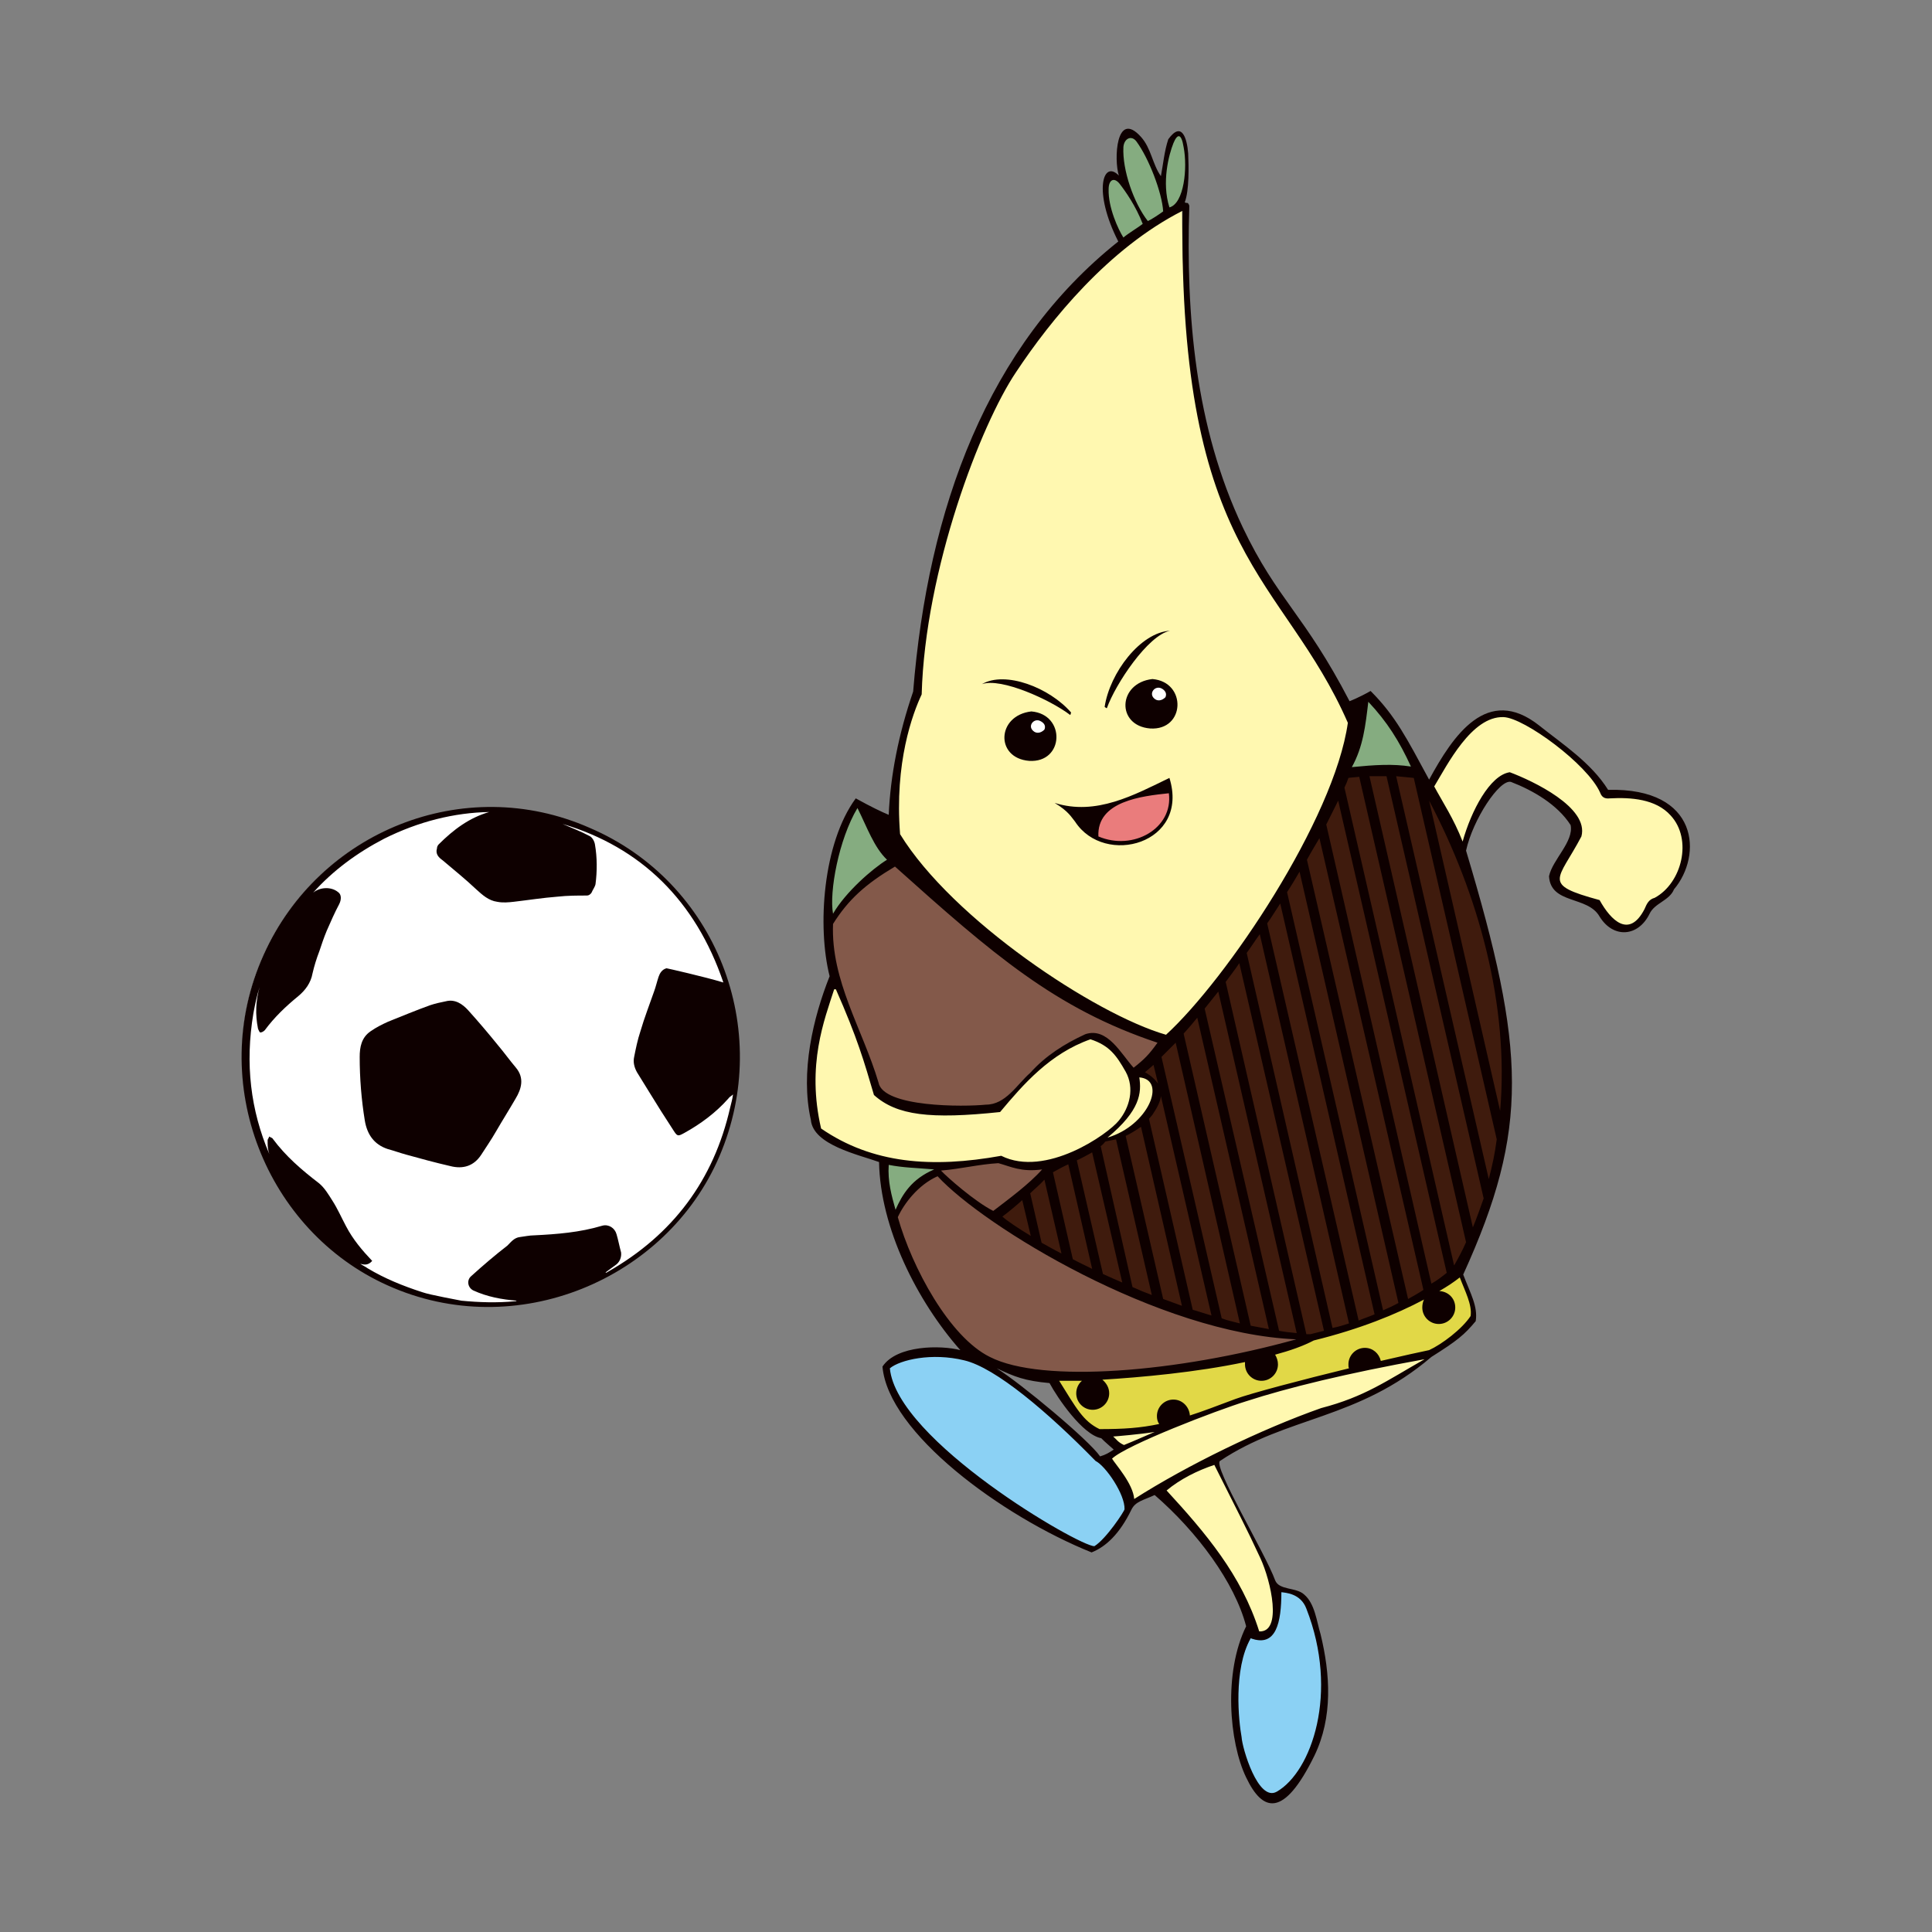
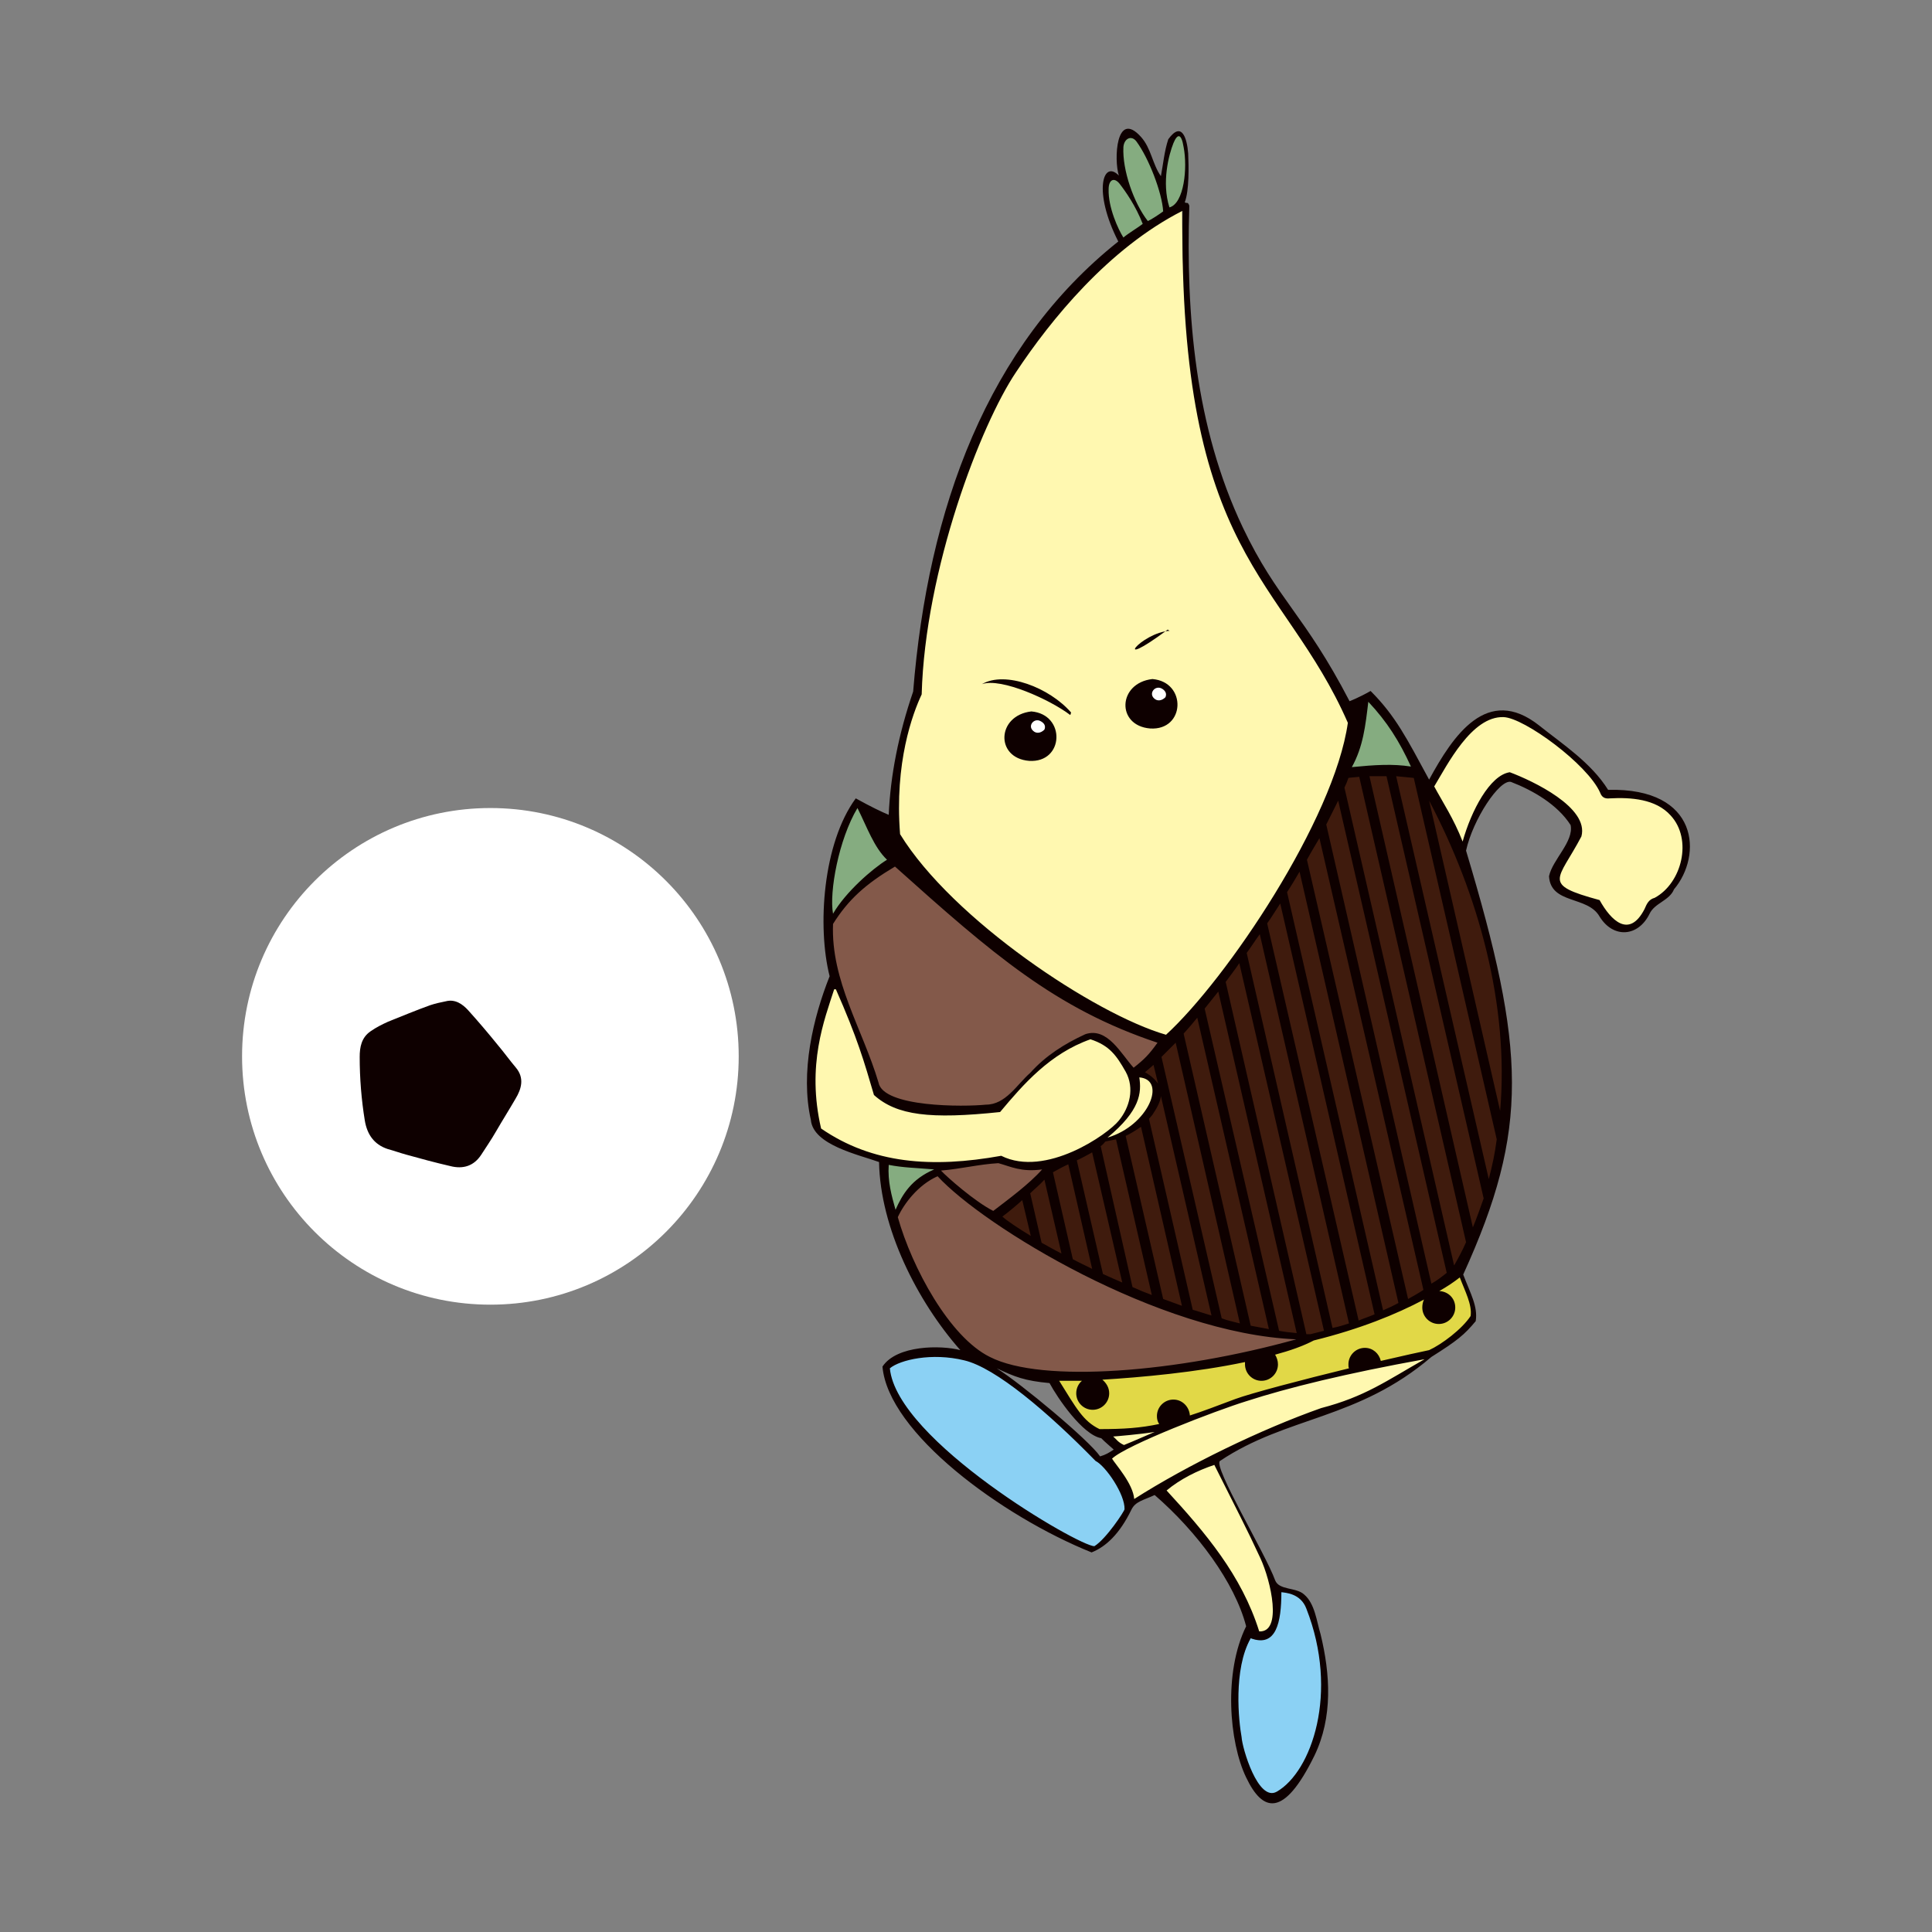
<svg xmlns="http://www.w3.org/2000/svg" version="1.1" id="レイヤー_1" x="0px" y="0px" viewBox="0 0 340 340" style="enable-background:new 0 0 340 340;" xml:space="preserve">
  <rect x="0" y="0" width="340" height="340" fill="#808080" stroke="none" />
  <style type="text/css">
	.st0{fill:#FFFFFF;}
	.st1{fill:#0E0000;}
	.st2{fill:#8BD1F4;}
	.st3{fill:#E1D847;}
	.st4{fill:#83594A;}
	.st5{fill:#3F1B0D;}
	.st6{fill:#FFF8B0;}
	.st7{fill:#85AC80;}
	.st8{fill:#EA7C7C;}
</style>
  <g>
    <g>
      <circle class="st0" cx="86.3" cy="185.9" r="43.7" />
-       <path class="st1" d="M46.4,168c-10.2,22.6,0.6,48.7,21.8,58.2c22.6,10.2,49.1-1,58.4-22.7c9.6-22.4-0.6-48.3-22.8-57.8    C81.6,135.9,56.1,146.4,46.4,168z M127.3,172.9c-3.3-1-9.9-2.5-10-2.5c-0.8,0.2-1.2,0.9-1.4,1.5c-0.3,0.9-0.5,1.8-0.8,2.6    c-0.8,2.3-1.7,4.6-2.4,7c-0.5,1.5-0.8,3-1.1,4.5c-0.2,0.9,0,1.8,0.5,2.7c0.7,1.1,1.4,2.3,2.1,3.4c1.4,2.3,2.8,4.5,4.3,6.8    c0.7,1.1,0.8,1.1,1.9,0.5c2.9-1.6,5.6-3.6,7.8-6.1c0.2-0.3,0.5-0.4,0.8-0.7c-0.1,0.8-0.3,1.5-0.5,2.3    c-2.9,12.8-10.1,22.4-21.5,28.9c-0.1,0.1-0.2,0.1-0.4,0.2c0,0,0-0.1,0-0.1l1.9-1.4c0.6-0.5,0.9-1.3,0.8-2.1    c-0.3-1.1-0.5-2.2-0.8-3.2c-0.3-1.1-1.4-1.8-2.5-1.5c-4,1.2-8,1.5-12,1.7c-0.8,0-1.7,0.2-2.5,0.3c-1,0.1-1.6,0.9-2.2,1.5    c-2.2,1.7-4.3,3.5-6.4,5.4c0,0,0,0,0,0c-0.8,0.7-0.6,2,0.4,2.5c2.4,1.1,5,1.6,7.7,1.8c-0.1,0-0.2,0-0.2,0.1c-0.1,0-0.2,0-0.2,0    c-3.1,0.3-6.3,0.2-9.4-0.1c-0.4-0.1-5.5-1-6.9-1.5c-3.4-1.1-6.6-2.4-9.6-4.2c-0.4-0.3-0.9-0.5-1.3-0.8c0.7,0.2,1.4,0.3,2.1-0.5    c-1.8-1.9-3.4-3.8-4.6-6.1c-0.8-1.5-1.5-3.1-2.4-4.5c-0.7-1.1-1.4-2.3-2.4-3.1c-3-2.3-5.8-4.7-8.1-7.8c-0.1-0.2-0.4-0.2-0.6-0.4    c-0.1,0.2-0.2,0.4-0.3,0.6c0,0.2,0,0.4,0,0.6c0,0.7,0.1,1.3,0.3,1.9c-3.3-7.7-4.3-15.9-2.8-24.8c0.3-1.6,0.6-3.1,1.1-4.6    c-0.7,2.4-0.8,4.8-0.3,7.3c0.1,0.3,0.3,0.7,0.4,0.7c0.3,0,0.6-0.2,0.8-0.4c1.7-2.3,3.7-4.2,5.9-6c1.2-1,2.2-2.3,2.5-4    c0.3-1.3,0.7-2.6,1.2-3.9c0.4-1.2,0.8-2.4,1.3-3.6c0.7-1.6,1.4-3.2,2.2-4.7c0.4-0.8,0.4-1.7-0.2-2.1c-1.2-1-3.2-0.9-4.4,0.1    c3.5-3.9,7.7-7,12.5-9.5c6-3,12.3-4.6,18.6-4.7c0,0,0,0-0.1,0c-3.5,1-6.3,3.1-8.9,5.7c-0.2,0.2-0.3,0.5-0.3,0.7    c-0.3,1,0.3,1.6,1,2.1c2,1.7,4,3.3,5.9,5.1c1.1,1,2.2,2,3.7,2.2c1,0.2,2,0.1,2.9,0c2.6-0.3,5.1-0.7,7.7-0.9    c1.8-0.2,3.5-0.2,5.2-0.2c0.3,0,0.6-0.2,0.8-0.5c0,0,0,0,0,0c0.2-0.5,0.6-1,0.7-1.5c0.3-2.3,0.3-4.7-0.1-7c-0.1-0.6-0.5-1.3-1-1.5    c-1.5-0.8-3.1-1.4-4.7-2.1C112.8,149.1,122.4,158.5,127.3,172.9z" />
      <path class="st1" d="M75.7,176.9c-2.5,0.9-4.9,1.9-7.4,2.9c-1.1,0.5-2.1,1-3.1,1.7c-1.6,1.1-1.9,2.8-1.9,4.5    c0,3.8,0.3,7.5,0.9,11.2c0.4,2.4,1.6,4.2,4,5c1.1,0.3,2.2,0.7,3.3,1c2.5,0.7,5.1,1.4,7.7,2c2.3,0.6,4.2,0,5.5-2    c0.9-1.4,1.8-2.7,2.6-4.1c1.1-1.9,2.3-3.8,3.4-5.7c1.1-1.8,1.6-3.7,0.1-5.5c-1.1-1.3-2.1-2.7-3.2-4c-1.7-2.1-3.4-4.1-5.2-6.1    c-1-1.1-2.3-2-3.9-1.6C77.5,176.4,76.6,176.6,75.7,176.9z" />
    </g>
    <path id="靴" class="st2" d="M192.7,272.6c-2.6,0.1-33.6-16-36.4-32c1.8-1.5,7.9-2.7,13.7-1.3c5.5,1.3,14.9,9.2,23.3,17.8   c1.8,0.9,5.4,6.1,5.3,8.7C198.6,266,194.8,271.3,192.7,272.6z M225.4,280c0.7,0.1,3.8,0.4,4.9,3.1c5.8,14.8,0.5,29.1-5.6,32.7   c-3.3,1.9-6.5-8.2-6.6-10.1c-0.5-2.7-1.2-12,2-17.4C224.6,289.8,225.4,285.3,225.4,280z" />
    <g id="服">
      <path class="st3" d="M259.3,231.5c-1.5,2.3-5.7,5.7-8,6.7c-1.5,0.3-32.6,6.6-46.5,13.2c-3.3,0.7-7.4,0.6-11.7,0.5    c-2.9-1.4-4.5-4.3-7.5-9.1c31.1,0.4,58.1-10.6,71.1-18.5C257.8,226.6,259.7,229.5,259.3,231.5z" />
      <path class="st4" d="M157.6,151.8c17.3,15.7,28.8,25.3,46.8,31.4c-1.5,2.2-3.1,3.4-5,4.9c-2.2-2.4-4.6-7.4-8.5-6    c-3.7,1.7-7,3.8-9.8,6.9c-2.4,2.1-4.4,5.7-7.8,5.7c-3.8,0.4-18.2,0.5-19-3.9c-2.8-9.5-8.5-18.2-8-28.4    C148.9,158.1,152.3,155,157.6,151.8z" />
      <path class="st4" d="M174.5,214.1c0.1,0,0.2,0,0.2,0c2.9-2.3,7-5.6,9.6-8.8c-4.1,0.7-6.1-0.6-8.6-1.3c-3.8,0.2-7.2,1.2-11.2,1.5    c0.3,0.3,0.7,0.9,1.2,1.6c-0.3-0.2-0.5-0.4-0.7-0.6c-4.8,2.8-6.2,5-7.4,7.4c1.2,4.8,4,16.1,15.6,24.8c14.7,6.8,48.1,0.3,55.2-3.2    C205.3,233.1,186.9,223.2,174.5,214.1z" />
      <path class="st5" d="M175.3,213.9c30.3-25.5,46.5-49.9,61.3-78.4c5.3,0.5,8.4,0.3,12.3,0.5c4.3,0.3,28.1,49.5,9.1,85.3    c-8.8,8.7-15.4,11.5-28.9,14C210.9,232.9,187.1,224,175.3,213.9z" />
    </g>
    <path id="肌" class="st6" d="M222.3,274.3c1.9,4.1,3.3,13.4-0.8,13.2c-3.1-9.9-9.9-18-16.8-25.4c2.4-2,6-3.8,9.1-4.8   C217.9,265.4,219.9,269.1,222.3,274.3z M232.6,248.4c-10.5,3.7-23.6,10.1-33,16c-0.2-2.7-3.7-6.8-4.3-7.8c2.5-2.4,18.8-8.6,24-10.3   c7.4-2.4,18.7-5,32.5-7.6C245.1,243.2,240.2,246.3,232.6,248.4z M195.5,252.6c1.3-0.2,7.3-0.7,8.6-0.9c-1.8,1-4.2,2.3-6.2,3   C196.8,254.2,195.9,253.1,195.5,252.6z M200.7,189.1c-0.5,0.6-0.9,1.2-1.2,1.9c-0.1-0.7-0.3-1.4-0.7-2.1c-1.6-2.9-3.1-5.4-6.6-6.6   c-7.2,2.6-11.7,7.7-16.7,12.7c-12.5,1.3-17.1,0.3-21.2-3.4c-1.7-5.9-2.9-9.2-6.8-18c-0.1,0-1,0.2-1.1,0.2c-1.8,5.4-5,13.6-2.4,25.1   c9.1,6.3,19.8,7.2,32,4.9c6,3,13.9-0.8,18.3-3.9c-0.1,0.1-0.2,0.2-0.3,0.4C203.9,199.7,205.6,189.5,200.7,189.1z M291.8,158.2   c-1.1,0.4-1.7,1.3-2.1,2.3c-2.8,5.3-6.7,2.3-8.7-1.4c-10.4-2.8-7.6-3.7-3.5-11.7c1.4-5.3-7.8-8.9-11.7-10.5   c-3.5,0.5-6.7,7.1-8.2,12.7c-1.7-4.2-4.1-8.5-5.6-11.4c2.3-3.9,6.7-12.8,12.4-12.6c3.7,0.1,15.2,8.4,17.4,13.5c0.3,0.8,1,1,1.9,1   c3.7-0.2,8.1,0,10.8,3.1C298.3,147.4,296.7,155.5,291.8,158.2z M161.4,122.8c0.6-22.2,10.1-48.2,16.3-57.4   c6.2-9.3,16.8-22.7,30.3-28.5c0.3,61.5,18,64.7,29.6,90.9c-2.4,17.1-21.6,45.5-32.5,55.4c-12.7-3.7-38.2-20.5-47.6-35.6   C156.4,134.9,159.7,126.3,161.4,122.8z" />
    <path id="葉" class="st7" d="M205.6,36.8c0,0.1,0,0.2,0,0.3c-0.8,0.6-3.6,2.4-4.1,2.6c-0.1-0.1-0.1-0.1-0.1-0.2   c-0.9,0.6-3.1,2.1-3.8,2.7c-1-1.5-2.8-5.4-2.7-8.6c0-1.6,1-3.2,2-2c0.4,0.5,1,1.2,1.6,2.1c-0.8-2.5-1.3-5.1-1.2-7.2   c0.1-3,2.1-3,3.1-1.8c1.6,2.1,3.5,5.8,4.5,8.9c-0.2-3.7,0.9-7.5,1.4-9c0.7-1.7,1.8-1.5,2.3,1C209.3,29.3,209.1,35.9,205.6,36.8z    M146.2,161.7c2.1-3.8,7.9-8.8,10.5-10.4c-2.3-2.2-3.4-6.4-5.9-9.3C147.5,147.5,145.4,156.5,146.2,161.7z M157.4,213.8   c1.2-2.7,3.4-6.3,7.4-8c-3.3-1-6.4-0.8-8.7-1.1C156,207.6,156.8,211.3,157.4,213.8z M237.2,135.6c4.1-0.5,8.6-0.6,11.8-0.1   c-2-4.4-4.6-9-8.3-12.3C240.1,127.5,239.2,132.1,237.2,135.6z" />
    <g id="光">
      <circle class="st0" cx="182.5" cy="128.3" r="1.9" />
      <circle class="st0" cx="203.8" cy="122.2" r="1.9" />
    </g>
-     <path id="口" class="st8" d="M192.9,147.3c-0.9-5.6,7.6-8.1,13.1-8c0.5,3.2-2.2,7.7-4.8,8.3C197.9,148.2,195.4,148.9,192.9,147.3z   " />
    <g>
      <g>
        <g>
-           <path class="st1" d="M205.9,111c-3.9,0.8-9.6,9.4-11.1,13.6c0,0.1-0.3-0.1-0.4-0.2C195.3,118.4,200.7,111.3,205.9,111z" />
+           <path class="st1" d="M205.9,111c0,0.1-0.3-0.1-0.4-0.2C195.3,118.4,200.7,111.3,205.9,111z" />
          <path class="st1" d="M172.8,120.4c3.4-1.2,12.1,2.8,15.5,5.4c0.1,0.1,0.1-0.2,0.2-0.4C184.7,121,176.9,118,172.8,120.4z" />
          <path class="st1" d="M202.8,119.5c-6.1,0.7-6.4,8.2-0.4,8.7C208.6,128.6,208.9,120,202.8,119.5z M205.1,122.7      c-0.7,0.7-1.5,0.7-2,0.2c-1-0.9,0.2-2.4,1.4-1.7C205,121.5,205.4,122,205.1,122.7z" />
        </g>
        <g>
-           <path class="st1" d="M189.2,144.6c5.2,8,20.2,3.9,16.6-7.7c-6.2,3-12.9,6.7-20.2,4.4C188.1,142.8,188.6,143.9,189.2,144.6z       M205.7,139.6c0.8,6.2-6.3,10.2-12.4,7.6C193,141,200.9,140.1,205.7,139.6z" />
          <path class="st1" d="M181.1,133.9c6.2,0.4,6.5-8.2,0.4-8.7C175.4,125.9,175.1,133.4,181.1,133.9z M183.1,126.9      c0.6,0.3,1,0.8,0.7,1.5c-0.7,0.7-1.5,0.7-2,0.2C180.8,127.7,182,126.3,183.1,126.9z" />
        </g>
      </g>
      <path class="st1" d="M283,139c-3-4.8-8.1-8.1-12.1-11.3c-9.2-7.3-15.2,1.8-19.4,9.5c-3.9-7.2-5.9-11.2-10.3-15.6    c-2.1,1.2-3.7,1.8-3.7,1.8c-8-15.4-12.7-17.8-18.8-30.6c-8.4-17.7-10-37.4-9.4-56.6c-0.3-0.8-0.4-0.3-0.8-0.6    c0.8-2.1,0.7-6.4,0.6-8.6c-0.2-2.6-1.1-5.8-3.5-2.5c-0.7,2.1-0.9,4.4-1.3,6.5c-1.5-2.1-1.7-4.9-3.5-6.9c-4.4-4.9-4.8,4-3.9,6.8    c-2.8-2.9-4.6,2.8-0.1,11.6c-23,18.3-33.5,46.9-36.1,79.2c-2.6,7.6-4,14.8-4.3,21.7c-1.2-0.5-3.1-1.4-5.8-2.9    c-5.8,7.9-6.8,22.6-4.6,31.3c-2.9,7.3-5.2,16.9-3.3,25.3c0.4,4.4,8.4,6.1,12,7.4c0.2,11.6,6.7,24.5,14.3,33.1    c-3.4-0.9-11.2-0.9-13.7,2.9c1,11.6,20.9,26.3,36.8,32.7c2.5-1,4.9-3.2,7-7.5c0.7-1.5,2.2-1.7,4.1-2.6    c7.5,6.5,14.1,15.4,16.1,23.1c-4,8.1-3,20.4,0,26.6c2.9,6.1,6.6,7.2,12-3.8c3.3-6.8,2.8-14.4,1.1-21.4c-0.7-2.3-1-5.4-2.9-7    c-1.4-1.3-4.4-0.7-5.1-2.5c-1.7-4.7-11-20.1-9.7-21c11.8-7.9,24.2-7.2,37.2-18.3c4.6-2.9,5.8-3.9,7.8-6.3c0.4-2.6-0.9-4.8-2.2-8.2    c11.7-25.7,11-39.6,0.5-74.6c1.2-5.5,5.9-12.6,7.9-12.1c3.9,1.5,8.2,4,10.5,7.6c0.6,2.9-3.2,6.1-3.8,9c0.3,5,6.8,3.4,8.9,7.1    c2.4,3.9,6.8,3.6,8.8-0.5c0.9-1.9,3.5-2.3,4.3-4.3C299.6,150.6,299.1,138.6,283,139z M240.8,123.5c3.3,3.5,5.5,7,7.5,11.4    c-3.2-0.5-6.3-0.3-10.4,0.1C239.9,131.4,240.3,127.7,240.8,123.5z M206.5,25.2c0.7-1.7,1.4-1.8,1.8,0.7c0.7,3.6,0.1,9.9-2.5,10.6    C204.4,32.1,205.7,27.2,206.5,25.2z M197.7,25.9c0.1-1.5,1.4-2.2,2.3-1c2.2,3,4.5,9,4.7,12.3c-0.8,0.6-2.2,1.5-2.7,1.7    C199.5,35.7,197.5,29.9,197.7,25.9z M195.1,33.3c0-1.6,0.9-2.2,1.9-1c1.1,1.4,2.9,4,4.1,7.1c-0.6,0.5-2.6,1.7-3.4,2.4    C196.8,40.4,195,36.5,195.1,33.3z M162.2,122.2c0.6-22,10.4-47.5,16.6-56.7c6.1-9.2,16.3-21.8,29.3-28.4    c-0.7,61.2,17.7,64.1,29.1,90.1c-2.4,17-21.3,45.1-32,54.9c-12.5-3.6-37.6-20.3-46.8-35.3C157.4,134.2,160.6,125.6,162.2,122.2z     M251.9,225.9l-18.5-80.8c0.7-1.4,1.4-2.8,2.1-4.2l19.1,83.1C253.6,224.8,252.8,225.4,251.9,225.9z M179.9,211.2l1.5,6.3    c-2.3-1.4-4.1-2.6-5-3.4C177.6,213.2,178.8,212.2,179.9,211.2z M174.8,213.1c-3.2-1.6-8.2-6-9.2-7.1c3.6-0.3,6.6-1.1,10.1-1.3    c2.2,0.6,4,1.6,7.7,1.1C181.1,208.4,177.4,211.1,174.8,213.1z M181.3,210c0.8-0.8,1.7-1.5,2.5-2.4l3,13c-1.2-0.6-2.4-1.3-3.5-1.9    L181.3,210z M185.3,206.3c0.9-0.5,1.8-1,2.7-1.4l4.2,18.4c-1.2-0.6-2.3-1.1-3.4-1.7L185.3,206.3z M189.5,204.2    c0.9-0.4,1.8-0.9,2.7-1.4l5.3,22.9c-1.2-0.5-2.3-1-3.4-1.5L189.5,204.2z M193.7,201.7c0.3-0.2,0.6-0.5,0.8-0.8    c0.6-0.1,1.3-0.3,1.9-0.4l6.3,27.4c-1.1-0.4-2.3-0.9-3.4-1.4L193.7,201.7z M200.5,189.6c4.9,0.4,1.6,8.5-5.6,10.6    C200.7,195.4,200.9,192.3,200.5,189.6z M201.5,188.7c0.5-0.4,1-0.9,1.5-1.3l0.8,3.3C203.3,190,202.6,189.3,201.5,188.7z     M198.1,199.9c0.9-0.4,1.8-1,2.7-1.6l7.2,31.5c-1.1-0.4-2.2-0.8-3.3-1.2L198.1,199.9z M202.2,196.9c0.2-0.2,0.4-0.5,0.6-0.7    c0.8-1.2,1.4-2.3,1.5-3.3l8.9,38.6c-1.1-0.3-2.2-0.7-3.3-1L202.2,196.9z M204.4,186c0.8-0.8,1.6-1.6,2.5-2.5l11.3,49.4    c-1.1-0.3-2.2-0.5-3.2-0.9L204.4,186z M208.3,181.9c0.8-0.9,1.6-1.8,2.4-2.8l12.6,54.8c-1.1-0.2-2.1-0.4-3.2-0.6L208.3,181.9z     M212,177.5c0.8-1,1.6-2,2.4-3l13.8,60.1c-1-0.1-2.1-0.2-3.1-0.4L212,177.5z M215.7,172.8c0.8-1.1,1.6-2.1,2.4-3.3l14.9,64.7    c-0.8,0.2-1.6,0.4-2.4,0.6c-0.2,0-0.5,0-0.7,0L215.7,172.8z M219.4,167.7c0.8-1.1,1.5-2.2,2.3-3.3l15.7,68.5    c-0.9,0.3-1.9,0.6-2.9,0.8L219.4,167.7z M223,162.5c0.8-1.1,1.5-2.3,2.3-3.5l16.6,72.3c-0.9,0.4-1.9,0.7-2.8,1.1L223,162.5z     M226.5,157c0.8-1.2,1.5-2.4,2.2-3.6l17.4,75.9c-0.9,0.5-1.8,0.9-2.7,1.3L226.5,157z M230,151.3c0.7-1.3,1.5-2.6,2.2-3.8    l18.3,79.5c-0.9,0.6-1.8,1.1-2.7,1.6L230,151.3z M157.5,152.5c17.2,15.4,28.2,25,46.2,31c-1.5,2.1-2.3,2.9-4.2,4.4    c-2.2-2.4-4.6-7.2-8.5-5.9c-3.7,1.7-7,3.8-9.7,6.8c-2.4,2.1-4.3,5.6-7.8,5.6c-3.8,0.4-18.1,0.5-18.9-3.9c-2.8-9.4-8.4-17.9-8-27.9    C149.3,158.3,152.3,155.6,157.5,152.5z M150.9,142.2c1.7,3.4,2.9,6.9,5.2,9.1c-2.6,1.6-7.3,5.7-9.5,9.5    C145.9,157,147.6,147.7,150.9,142.2z M144.5,198.6c-2.6-11.2,0.6-19.2,2.3-24.5c0.1,0,0.2,0,0.3,0c3.8,8.6,5,12.8,6.7,18.6    c4,3.6,9.9,4.3,22.2,3c4.1-4.9,8.8-10.3,15.9-12.8c3.4,1.1,4.6,2.9,6.2,5.7c1.6,2.9,0.7,6.3-1.2,8.6c-1.9,2.4-12.9,10.1-20.7,6.2    C164,205.6,153.5,204.8,144.5,198.6z M156.4,205c2.6,0.5,4.5,0.5,8,0.8c-4,1.7-5.6,4.4-6.8,7.1C156.9,210.4,156.2,207.9,156.4,205    z M158,214.2c1.1-2.4,3.6-5.7,7-7.2c8.1,8.8,38.9,27.7,63.1,28.7c-20.8,5.8-44.7,7.8-53.9,3.1C167.1,235.3,160.5,223.1,158,214.2z     M196,255.1c-0.9,0.6-1.4,0.9-2.4,1.2c-2-2.9-13.9-12.8-18.2-15.5c3.2,1.5,4.9,2.2,9.3,2.6c1.4,2.6,5.8,9.1,9.1,9.7    C194.6,253.9,195,254.2,196,255.1z M195.9,252.8c0.2,0,4.9-0.4,7.3-0.8c-1.9,0.8-3.4,1.5-5.4,2.3    C196.7,253.8,196.4,253.2,195.9,252.8z M192.6,272.1c-2.6,0.1-34.8-18.6-36-31.3c1.8-1.5,7.4-2.8,13.1-1.4    c5.5,1.3,14.7,9.1,23.1,17.7c1.8,0.9,5.2,5.9,5.1,8.5C197.9,265.9,194.7,270.8,192.6,272.1z M225.5,280.2c0.7,0.1,3.4,0.2,4.4,2.9    c5.8,14.8,0.9,28.7-5.2,32.2c-3.3,1.9-6.1-7.7-6.2-9.6c-0.5-2.7-1.5-11.9,1.6-17.4C224.6,290,225.5,285.5,225.5,280.2z     M221.8,274.2c1.9,4.1,3.9,13.1-0.2,12.9c-3.1-9.9-9.5-17.4-16.3-24.8c2.4-2,5.4-3.5,8.4-4.5C217.7,265.8,219.4,269,221.8,274.2z     M232.5,247.8c-10.5,3.7-23.5,10-32.9,16c-0.2-2.7-3.3-6.1-3.9-7.1c2.5-2.4,18.4-8.5,23.6-10.1c7.4-2.4,17.6-4.9,31.4-7.4    C244,243,240.2,245.8,232.5,247.8z M258.8,231.6c-1.5,2.3-5.1,5-7.3,6c-1.5,0.3-4.6,1-8.5,1.9c-0.3-1.3-1.4-2.3-2.8-2.3    c-1.6,0-2.9,1.3-2.9,2.9c0,0.3,0,0.5,0.1,0.7c-8.2,2-17.3,4.4-20,5.4c-3.2,1.2-5.8,2.2-8,2.9c-0.1-1.5-1.3-2.8-2.9-2.8    c-1.6,0-2.9,1.3-2.9,2.9c0,0.5,0.1,1,0.4,1.4c-3.3,0.7-6.2,0.9-10.5,0.9c-2.9-1.4-4.1-3.7-7.1-8.5c0.6,0,2,0,4,0    c-0.6,0.5-1,1.3-1,2.2c0,1.6,1.3,2.9,2.9,2.9s2.9-1.3,2.9-2.9c0-1-0.5-1.8-1.2-2.4c6.7-0.4,16.6-1.3,25.1-3.1c0,0.1,0,0.3,0,0.4    c0,1.6,1.3,2.9,2.9,2.9c1.6,0,2.9-1.3,2.9-2.9c0-0.6-0.2-1.2-0.5-1.7c2.6-0.7,4.9-1.5,6.8-2.5c8.1-2,14.5-4.6,19.4-7.2    c-0.2,0.4-0.3,0.9-0.3,1.4c0,1.6,1.3,2.9,2.9,2.9c1.6,0,2.9-1.3,2.9-2.9c0-1.6-1.2-2.8-2.8-2.9c1.4-0.8,2.6-1.6,3.6-2.4    C257.8,227.2,259.1,229.6,258.8,231.6z M255.9,222.7l-19.3-84.1c0.3-0.6,0.5-1.1,0.7-1.7c0.6-0.1,1.2-0.1,1.9-0.2l18.8,81.9    C257.4,220,256.7,221.3,255.9,222.7z M259.2,216l-18.2-79.4c1,0,2,0,3,0l17.1,74.3C260.5,212.6,259.9,214.3,259.2,216z M262,207.5    l-16.3-70.9c1.1,0.1,2.2,0.2,3.1,0.3l14.6,63.6C263.1,202.9,262.6,205.2,262,207.5z M264,195.5l-12.5-54.6    C260.2,157.4,265.6,176.9,264,195.5z M291.2,158c-1.1,0.3-1.4,1.1-1.8,2c-2.7,5.2-5.9,2-7.9-1.6c-10.3-2.8-7.3-3.4-3.2-11.2    c1.4-5.1-8.6-9.8-12.6-11.3c-3.5,0.5-6.8,6.8-8.3,12.2c-1.6-4.1-3.5-6.9-5-9.7c2.3-3.8,6.6-12.4,12.2-12.2    c3.6,0.1,14.8,8.3,17,13.3c0.3,0.8,0.8,1.1,1.7,1c3.7-0.2,8.1,0.1,10.7,3C297.9,147.7,296,155.4,291.2,158z" />
    </g>
  </g>
  <g>
</g>
  <g>
</g>
  <g>
</g>
  <g>
</g>
  <g>
</g>
  <g>
</g>
  <g>
</g>
  <g>
</g>
  <g>
</g>
  <g>
</g>
  <g>
</g>
  <g>
</g>
  <g>
</g>
  <g>
</g>
  <g>
</g>
</svg>